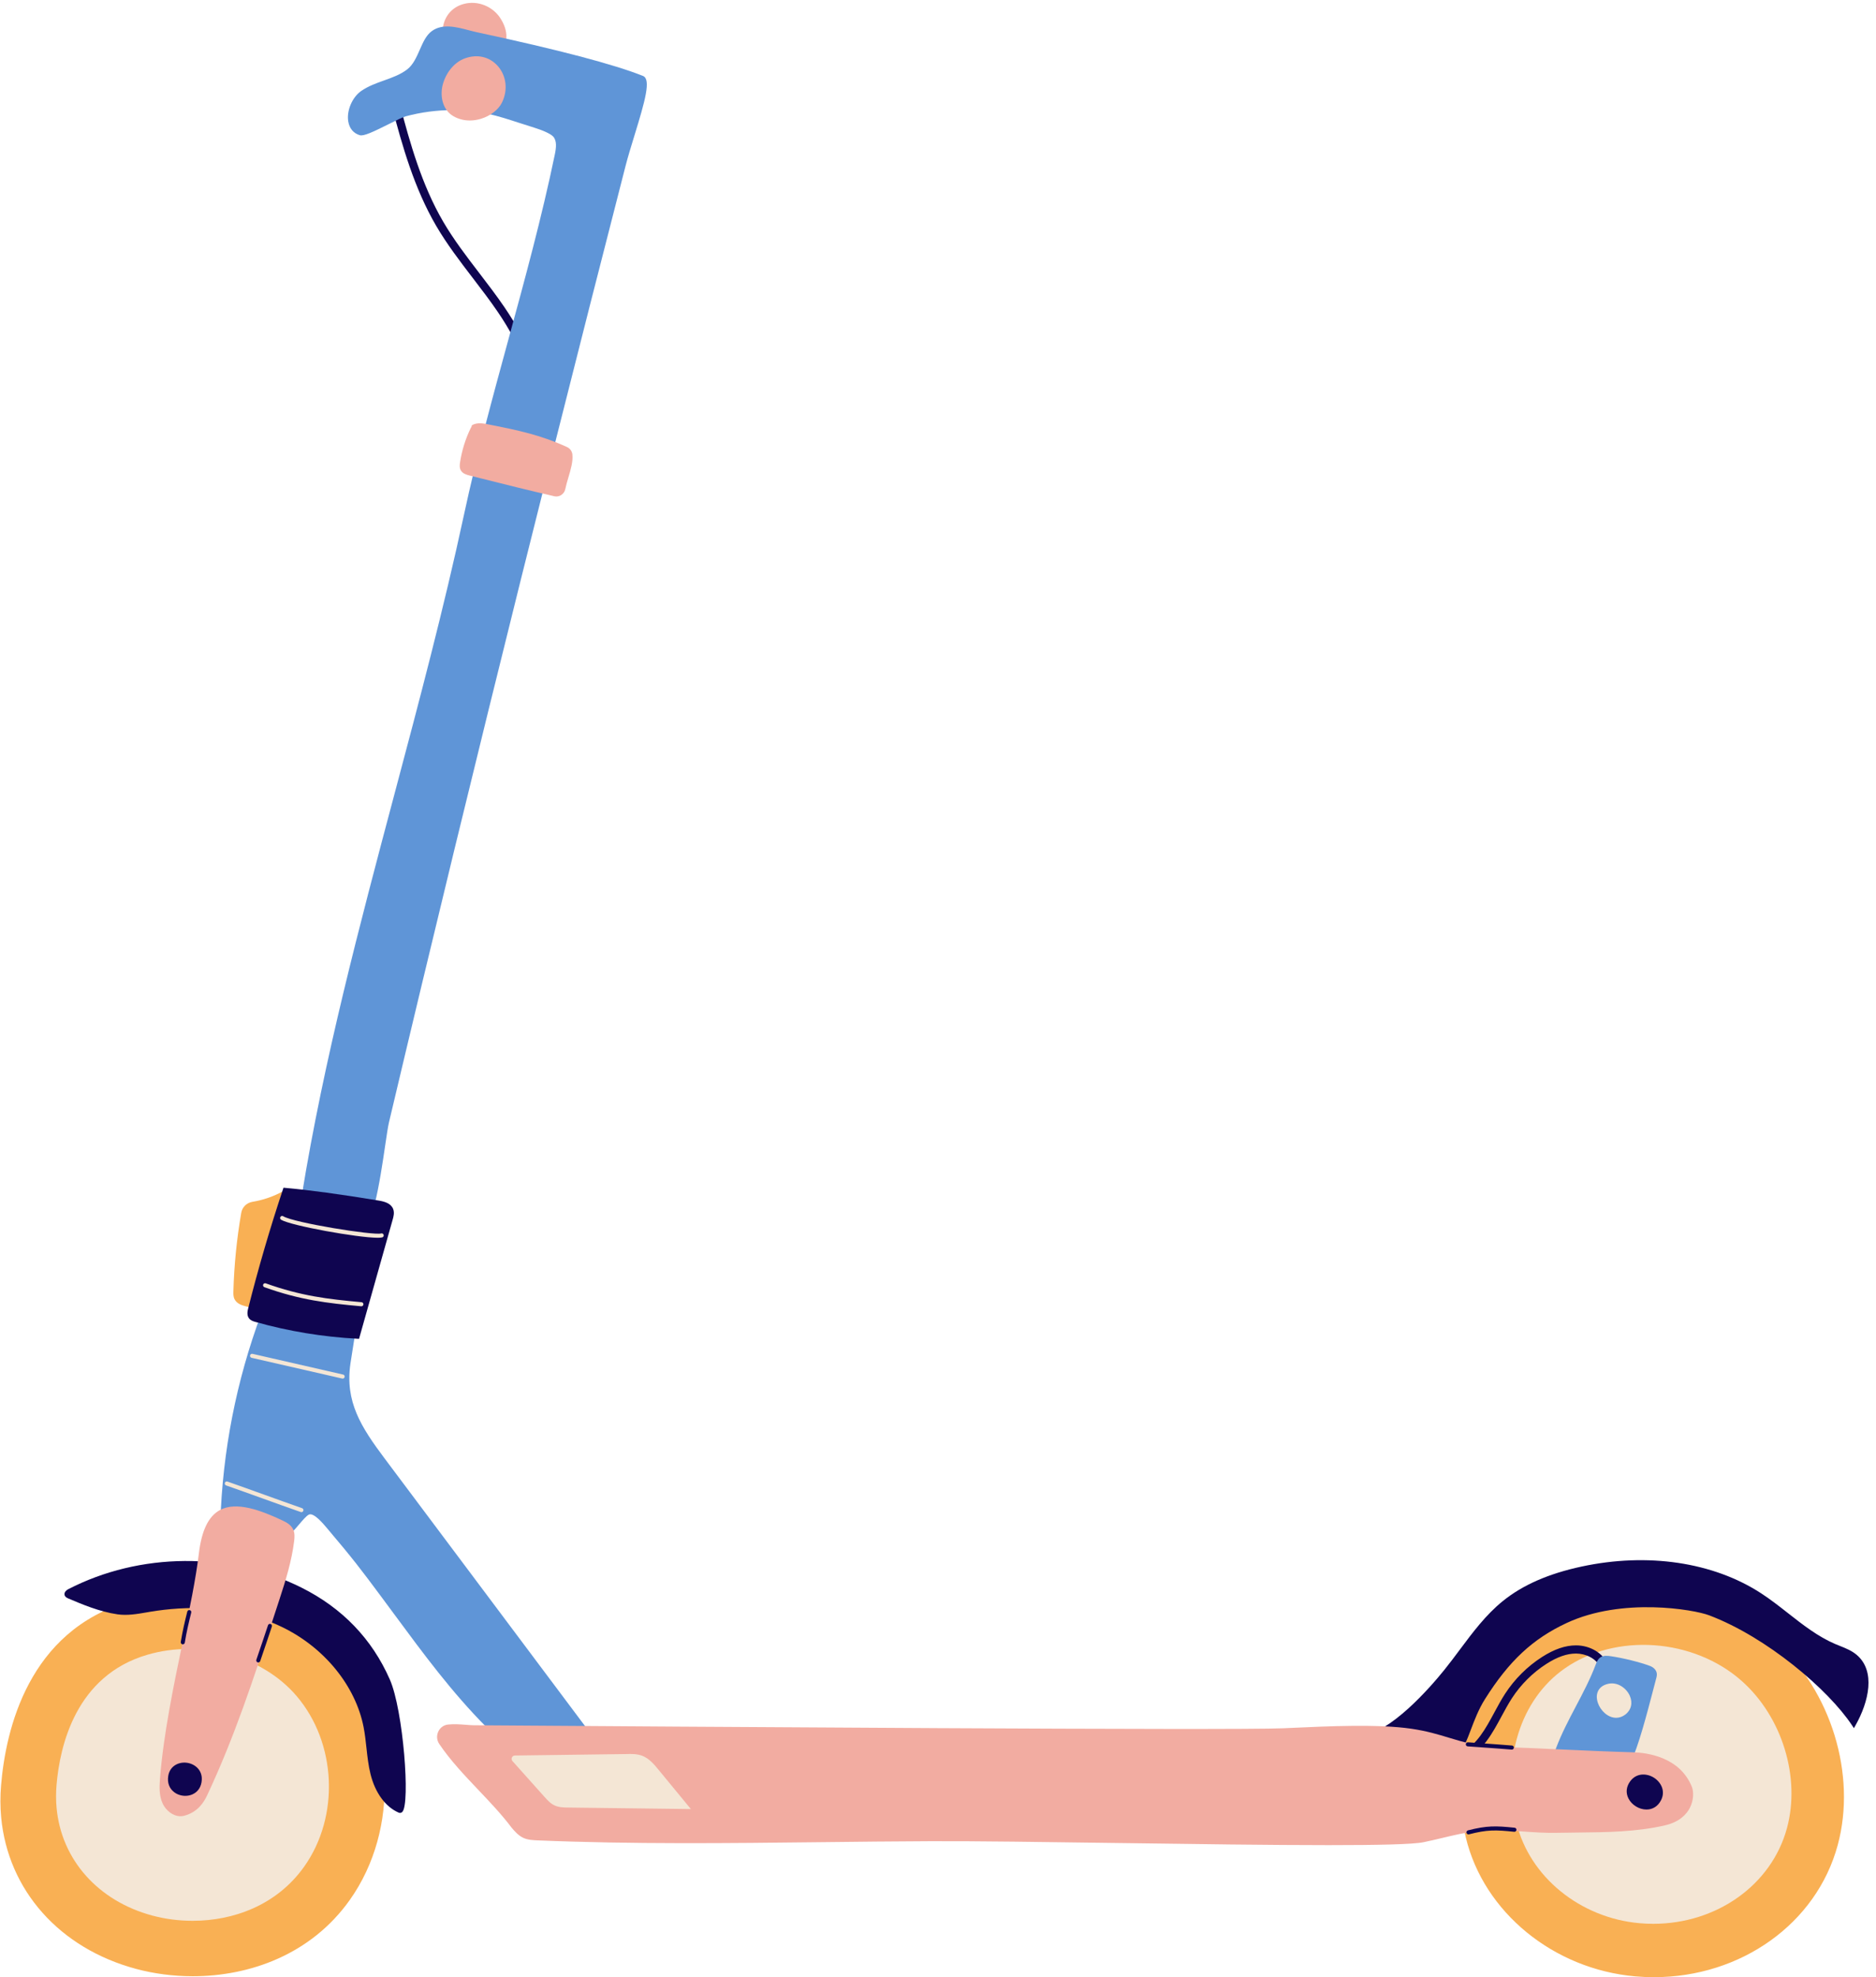
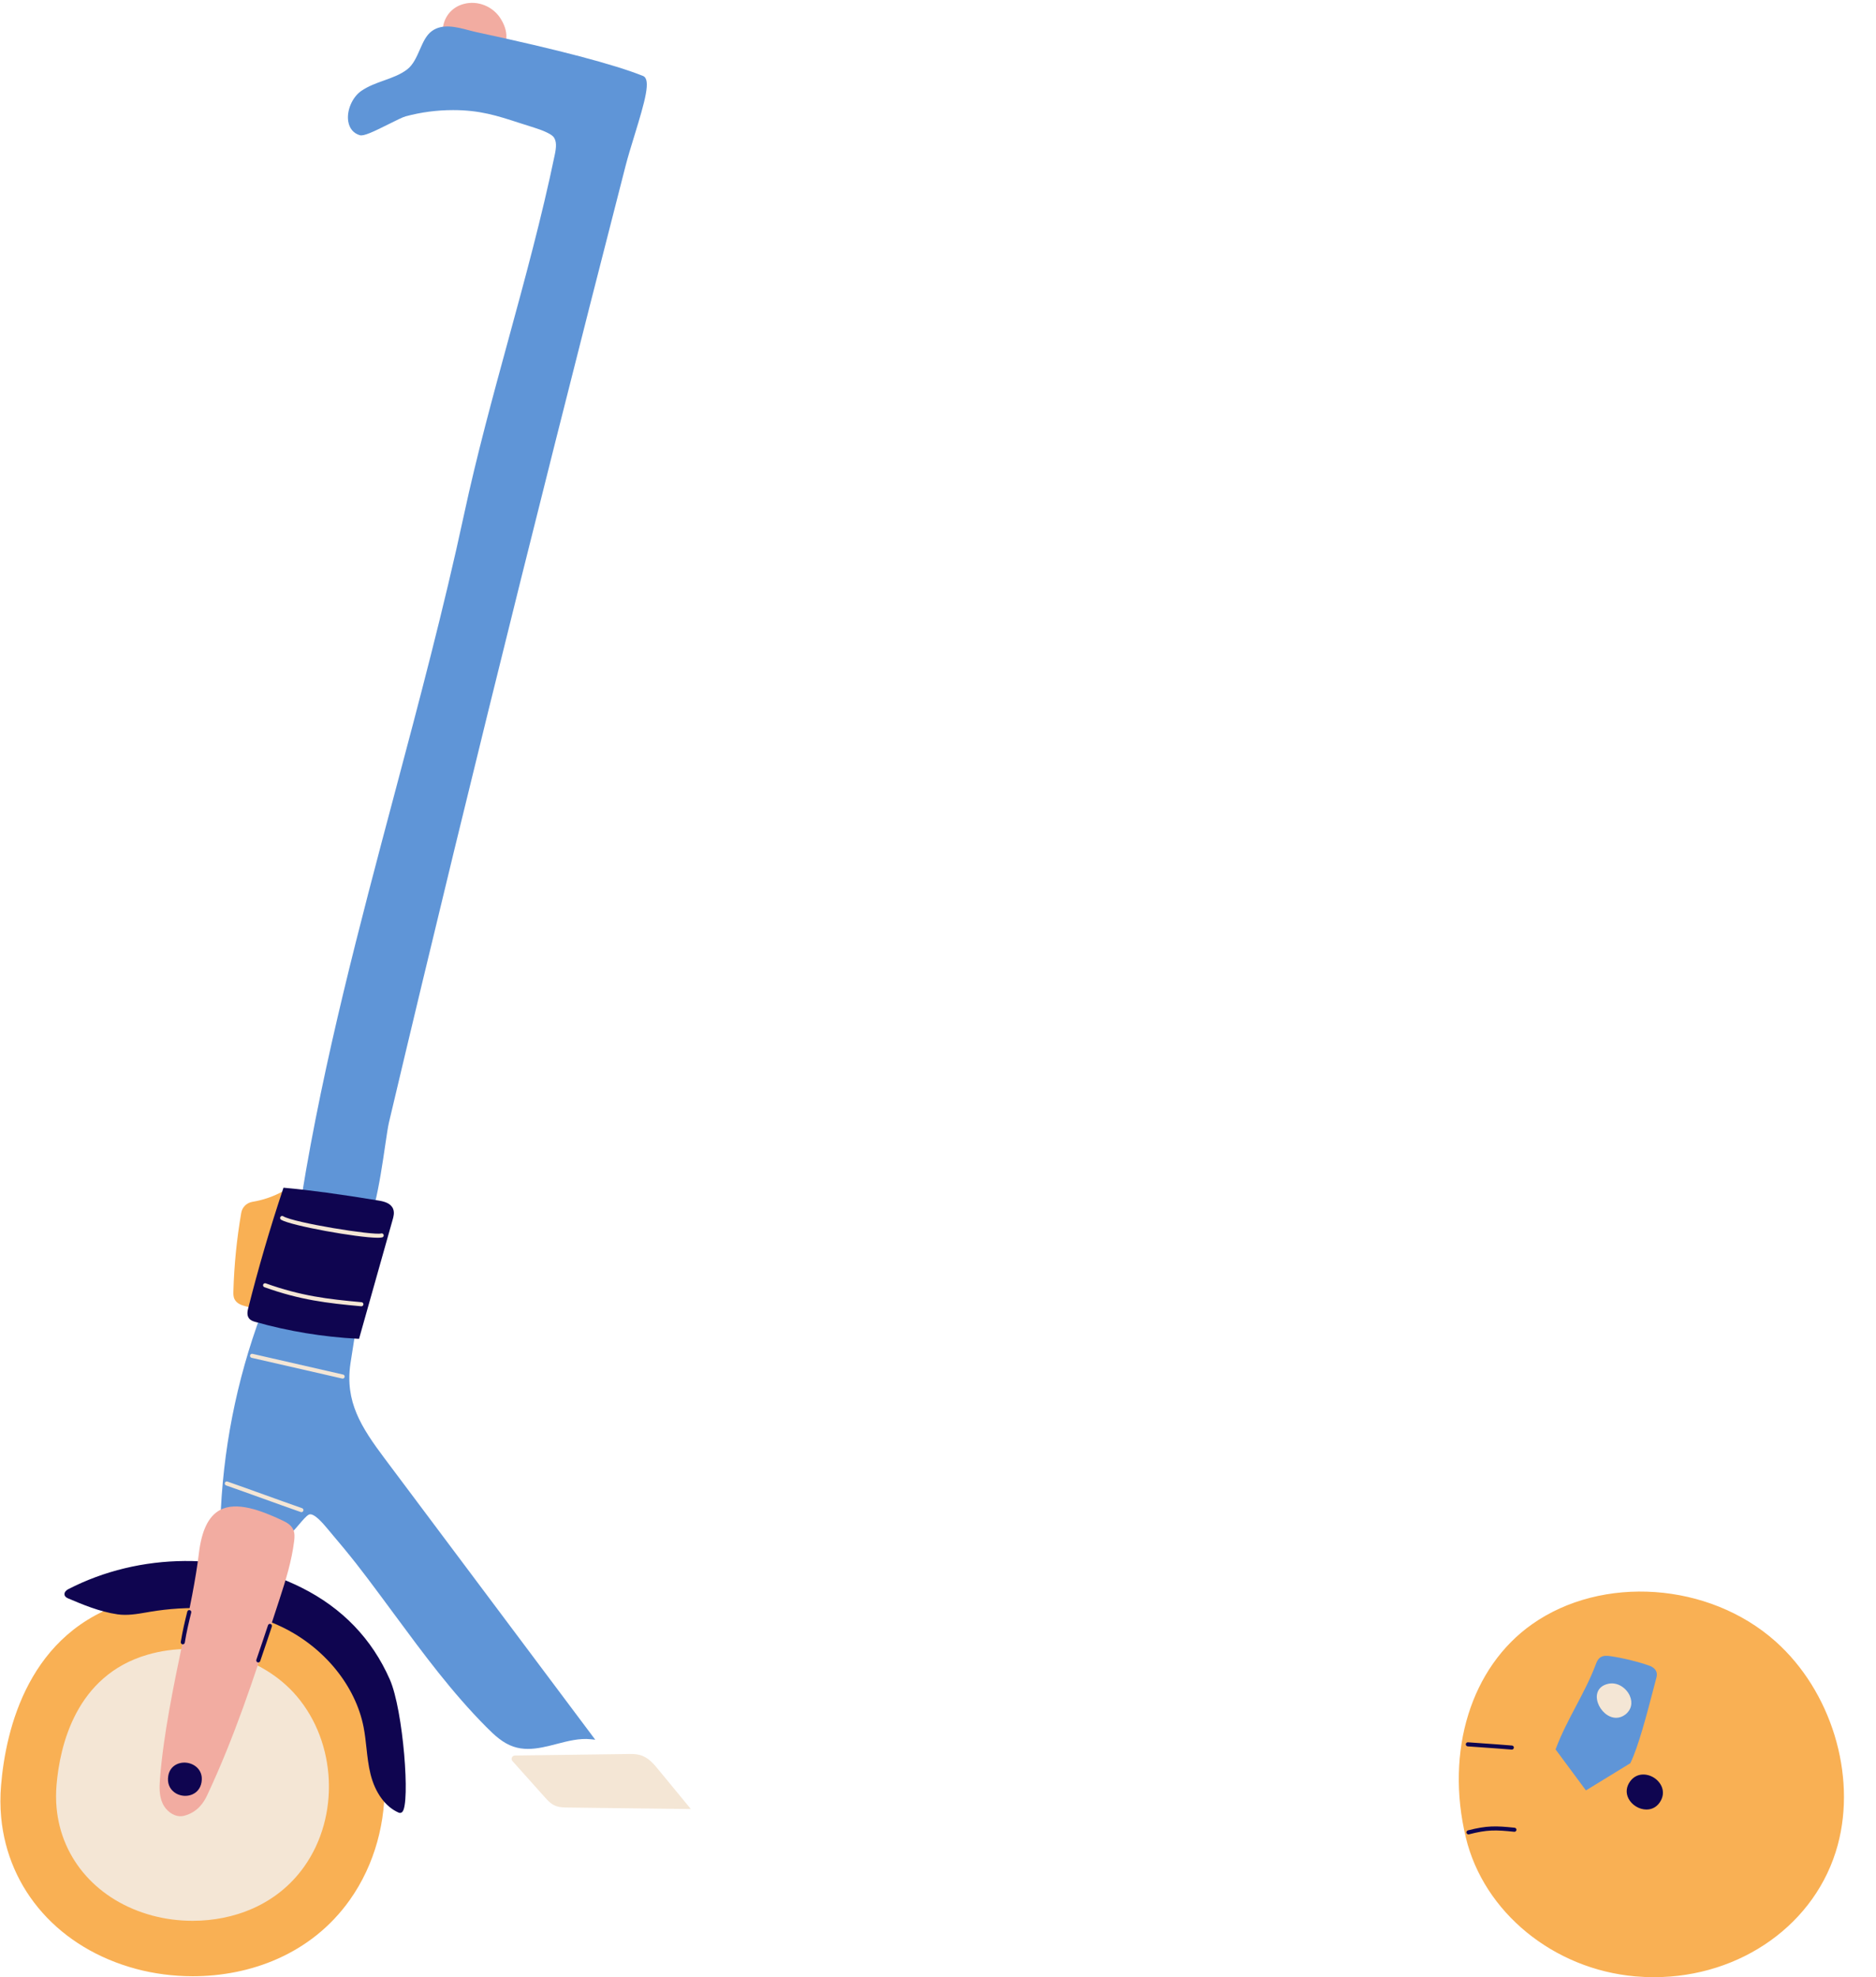
<svg xmlns="http://www.w3.org/2000/svg" height="484.5" preserveAspectRatio="xMidYMid meet" version="1.0" viewBox="-0.1 -0.7 459.8 484.5" width="459.8" zoomAndPan="magnify">
  <g id="change1_1">
    <path d="M57.377,317.642c-0.31-0.635-0.29-1.334-0.275-1.895c0.181-6.443,0.831-12.929,1.93-19.277 c0.237-1.37,1.337-2.445,2.737-2.675c2.554-0.42,5.003-1.249,7.278-2.465c0.244-0.129,0.547-0.038,0.677,0.206 c0.13,0.243,0.038,0.546-0.205,0.677c-0.001,0.001-0.002,0.001-0.003,0.002l0.266,0.507c0.033-0.017,0.062-0.039,0.1-0.049 c1.432-0.379,2.85,0.685,3.39,1.934c0.508,1.178,0.436,2.493,0.318,3.74c-0.647,6.857-2.143,13.627-4.443,20.119 c-0.25,0.706-0.524,1.379-1.116,1.841c-0.507,0.396-1.11,0.521-1.692,0.521c-0.667,0-1.308-0.164-1.746-0.277l-4.325-1.111 C59.153,319.153,57.919,318.755,57.377,317.642z M435.074,401.514c-16.264-14.495-42.482-16.339-59.688-4.197 c-14.933,10.534-21.3,31.04-16.22,52.241c4.381,18.285,21.464,32.279,41.542,34.033c1.534,0.134,3.055,0.199,4.564,0.199 c21.292,0,39.835-13.084,45.052-32.391C454.979,434.178,448.707,413.664,435.074,401.514z M31.506,391.758 c-24.623,7.189-30.209,31.311-31.347,45.049c-0.219,2.648-0.211,5.274,0.025,7.805c1.665,17.891,14.338,32.125,33.074,37.15 c4.332,1.161,9.047,1.797,13.882,1.797c14.02,0,29.029-5.347,38.505-18.709c12.303-17.35,11.18-42.644-2.612-58.835 C71.262,392.2,50.075,386.335,31.506,391.758z" fill="#F9B054" />
  </g>
  <g id="change2_1">
-     <path d="M437.874,447.281c-3.794,13.966-17.28,23.429-32.767,23.43c-1.098,0-2.205-0.048-3.32-0.145 c-14.604-1.269-27.027-11.391-30.214-24.616c-3.695-15.336,0.936-30.169,11.798-37.79c12.516-8.781,31.583-7.448,43.41,3.036 C436.698,419.986,441.26,434.825,437.874,447.281z" fill="#F4E6D5" />
-   </g>
+     </g>
  <g id="change3_1">
    <path d="M122.702,11.821c-1.509,1.821-4.123,2.863-6.728,2.863c-1.073,0-2.144-0.176-3.136-0.548 c-2.924-1.095-4.552-3.677-4.467-7.083c0.084-3.354,2.07-5.953,5.183-6.782c3.482-0.932,7.241,0.604,9.135,3.725 C125.078,7.933,123.722,10.589,122.702,11.821z" fill="#F2ACA1" />
  </g>
  <g id="change4_1">
-     <path d="M123.585,74.649c6.101,8.965,8.951,17.016,8.714,24.613c-0.017,0.542-0.461,0.969-0.999,0.969 c-0.01,0-0.021,0-0.032,0c-0.552-0.017-0.985-0.479-0.968-1.031c0.223-7.16-2.515-14.822-8.369-23.426 c-1.938-2.849-4.081-5.645-6.152-8.349c-3.112-4.062-6.33-8.262-8.97-12.777c-5.347-9.147-8.312-19.552-10.891-29.425 c-0.139-0.535,0.181-1.081,0.715-1.221c0.538-0.141,1.081,0.181,1.221,0.715c2.543,9.739,5.463,19.994,10.682,28.921 c2.577,4.408,5.756,8.558,8.831,12.571C119.455,68.934,121.615,71.754,123.585,74.649z M454.922,404.77 c-1.213-1.012-2.679-1.598-4.097-2.163c-0.367-0.146-0.734-0.293-1.096-0.446c-4.238-1.801-7.963-4.723-11.564-7.549 c-2.138-1.678-4.348-3.411-6.661-4.913c-11.75-7.628-27.775-10.005-43.969-6.528c-8.094,1.74-14.402,4.501-19.284,8.442 c-4.163,3.36-7.412,7.714-10.554,11.924c-1.222,1.638-2.485,3.331-3.781,4.937c-3.701,4.584-13.122,15.351-20.646,16.335 c-0.274,0.036-0.467,0.287-0.432,0.561c0.036,0.273,0.29,0.464,0.561,0.432c0.042-0.005,0.084-0.015,0.126-0.021l1.531,3.828 c-0.027,0.011-0.056,0.014-0.082,0.03c-0.527,0.327-0.557,0.673-0.488,0.905c0.221,0.757,1.423,0.872,8.001,0.775 c3.016-0.043,6.134-0.09,7.221,0.182c0.991,0.248,1.877,0.363,2.672,0.363c4.718,0,6.26-4.07,8.005-8.678 c0.897-2.369,1.915-5.055,3.472-7.526c5.904-9.374,11.703-14.779,20.017-18.658c13.6-6.347,31.166-3.312,34.924-1.889 c14.146,5.357,29.201,18.176,35.038,26.979l0.451,0.68l0.401-0.71C457.933,416.315,459.698,408.756,454.922,404.77z M386.214,402.484c-0.018,0-0.035,0-0.054,0c-2.605,0-5.323,0.931-8.307,2.843c-3.602,2.307-6.736,5.424-9.064,9.015 c-0.945,1.457-1.795,3.032-2.617,4.556c-2.19,4.058-4.259,7.89-8.009,9.8c-0.492,0.25-0.688,0.853-0.437,1.345 c0.176,0.347,0.527,0.546,0.892,0.546c0.152,0,0.308-0.035,0.453-0.109c4.305-2.192,6.621-6.482,8.86-10.631 c0.804-1.488,1.635-3.028,2.535-4.418c2.175-3.354,5.102-6.265,8.466-8.419c2.651-1.7,5.017-2.526,7.229-2.526 c0.015,0,0.029,0,0.043,0c2.203,0.01,4.888,1.07,5.922,3.418c0.223,0.504,0.811,0.735,1.318,0.512 c0.505-0.223,0.734-0.812,0.512-1.318C392.748,404.353,389.637,402.499,386.214,402.484z" fill="#0F0550" />
-   </g>
+     </g>
  <g id="change5_1">
    <path d="M155.392,32.528c-0.779,2.534-1.585,5.154-2.155,7.372c-11.839,46.049-23.177,91.064-33.7,133.793 c-5.571,22.622-11.053,45.171-16.295,67.02c-2.683,11.181-5.348,22.367-7.995,33.558c-0.27,1.139-0.588,3.308-0.958,5.818 c-1.258,8.553-3.159,21.477-7.019,23.349c-0.454,0.22-0.941,0.29-1.411,0.29c-0.489,0-0.96-0.076-1.356-0.141 c-0.944-0.151-1.818-0.28-2.624-0.399c-3.947-0.583-6.329-0.935-7.569-2.629c-1.068-1.459-1.188-3.712-0.442-8.314 c5.384-33.233,14.205-66.393,22.736-98.461c5.951-22.368,12.104-45.498,17.034-68.445c3.09-14.382,7.03-28.801,10.839-42.745 c4.047-14.814,8.232-30.132,11.403-45.423c0.348-1.679,0.54-3.375-0.401-4.413c-0.574-0.632-2.399-1.488-4.65-2.181 c-1.354-0.417-2.607-0.823-3.799-1.21c-5.31-1.722-9.504-3.083-16.035-3.09c-0.019,0-0.037,0-0.056,0 c-3.942,0-7.852,0.515-11.62,1.53c-0.718,0.194-2.353,1.01-4.083,1.875c-3.804,1.9-6.181,3.034-7.146,2.749 c-1.552-0.458-2.561-1.665-2.84-3.397c-0.425-2.645,0.98-5.921,3.199-7.459c1.693-1.173,3.652-1.874,5.546-2.551 c2.073-0.741,4.03-1.441,5.685-2.708c1.482-1.136,2.308-3.017,3.106-4.834c0.805-1.834,1.565-3.566,2.96-4.576 c2.612-1.892,6.025-0.995,9.039-0.203c0.685,0.18,1.353,0.355,1.99,0.492c19.937,4.274,33.634,7.876,40.711,10.708 C159.524,18.714,158.018,23.989,155.392,32.528z M85.795,333.395c0.436-2.976,1.369-8.57,1.376-8.614l-0.007-0.001 c0.031-0.284-0.014-0.346-0.17-0.474l-0.226-0.184l-0.271,0.106c-0.096,0.037-0.171,0.066-0.273,0.394l-0.039-0.006l-0.02,0.119 c-0.132-0.131-0.277-0.284-0.393-0.407c-0.506-0.536-1.028-1.092-1.567-1.283c-5.629-2.006-11.932-2.349-17.748-0.966 c-0.148,0.035-0.259,0.135-0.323,0.26l-1.303-0.671c0.007-0.019,0.013-0.038,0.021-0.057c0.096-0.259-0.036-0.546-0.294-0.643 c-0.26-0.098-0.547,0.034-0.643,0.295c-6.097,16.408-9.465,33.6-10.012,51.097l-0.01,0.335l0.305,0.137 c6.226,2.798,13.161,5.196,17.39,1.777c0.411-0.332,0.947-0.967,1.567-1.7c0.803-0.95,1.903-2.252,2.497-2.487 c1.196-0.47,3.451,2.214,4.414,3.362l0.255,0.303c6.055,7.143,8.084,9.822,13.061,16.519c1.057,1.423,2.104,2.841,3.146,4.252 c7.27,9.846,14.137,19.146,22.562,27.63c2.016,2.03,4.042,3.925,6.644,4.808c1.176,0.398,2.367,0.558,3.564,0.558 c2.359,0,4.74-0.616,7.068-1.219c2.734-0.708,5.561-1.438,8.289-1.151l1.14,0.12l-51.592-68.877 C88.411,348.996,84.419,342.799,85.795,333.395z M405.921,409.096c-0.192-0.671-0.789-1.256-1.595-1.563 c-2.343-0.896-6.649-1.967-9.599-2.389c-0.821-0.116-1.839-0.263-2.645,0.331c-0.603,0.443-0.873,1.164-1.07,1.69 c-1.321,3.524-3.115,6.931-4.851,10.225c-1.749,3.32-3.558,6.754-4.9,10.336l-0.096,0.255l7.441,10.042l10.877-6.659l0.063-0.133 c1.944-4.043,3.991-11.892,5.486-17.622c0.291-1.118,0.557-2.136,0.789-3C405.96,410.105,406.071,409.611,405.921,409.096z" fill="#5F95D7" />
  </g>
  <g id="change4_2">
    <path d="M60.928,322.344c-0.612-0.807-0.338-1.895-0.19-2.479c2.467-9.776,5.333-19.584,8.52-29.149l0.125-0.375 l0.394,0.035c5.833,0.518,13.562,1.566,22.971,3.117c1.354,0.223,2.978,0.66,3.518,2.07c0.35,0.913,0.073,1.893-0.128,2.608 l-8.238,29.195l-0.398-0.021c-8.447-0.441-16.854-1.826-24.99-4.117C62.05,323.099,61.353,322.903,60.928,322.344z M95.451,410.858 c-4.371-9.952-11.655-17.53-21.652-22.524c-17.708-8.847-39.632-8.692-57.228,0.412c-0.153,0.085-0.913,0.548-0.876,1.229 c0.023,0.417,0.314,0.747,0.866,0.981h0c3.439,1.462,7.72,3.28,12.127,3.918c2.392,0.346,4.798-0.069,7.125-0.471l1.015-0.173 c8.297-1.375,20.625-1.837,32.224,3.773c10.348,5.004,18,14.407,19.97,24.539c0.321,1.651,0.508,3.364,0.689,5.021 c0.234,2.143,0.476,4.358,1.01,6.5c1.14,4.568,3.653,7.996,6.893,9.405c0.106,0.046,0.215,0.068,0.322,0.068 c0.208,0,0.409-0.085,0.573-0.25C100.493,441.298,98.743,418.354,95.451,410.858z" fill="#0F0550" />
  </g>
  <g id="change3_2">
-     <path d="M414.052,442.341c-0.767,1.47-2.438,3.398-6.045,4.238c-6.995,1.629-14.31,1.698-21.384,1.765 c-1.736,0.017-3.469,0.033-5.191,0.072c-2.739,0.059-5.503-0.133-8.181-0.322c-3.805-0.267-7.737-0.545-11.557-0.074 c-2.822,0.347-5.65,1.021-8.385,1.673c-1.479,0.353-3.009,0.718-4.525,1.028c-2.58,0.528-11.305,0.713-23.251,0.713 c-14.194,0-32.938-0.261-51.343-0.518c-18.09-0.251-35.174-0.489-46.271-0.447c-8.839,0.033-17.829,0.137-26.523,0.236 c-22.867,0.263-46.514,0.534-69.765-0.438c-1.117-0.047-2.384-0.1-3.516-0.638c-1.182-0.561-2.043-1.563-2.802-2.449 c-2.412-3.214-5.314-6.27-8.121-9.224c-3.405-3.584-6.925-7.29-9.644-11.331c-0.602-0.896-0.688-2.021-0.229-3.011 c0.449-0.968,1.339-1.615,2.382-1.731c1.481-0.166,3.16-0.034,4.509,0.071c0.66,0.052,1.252,0.099,1.717,0.102 c50.955,0.353,186.307,1.29,198.545,0.738l2.007-0.091c8.949-0.412,21.207-0.979,29.299,0.202c3.812,0.557,6.613,1.406,9.323,2.229 c3.492,1.06,6.791,2.061,11.781,2.218c5.35,0.169,10.749,0.413,15.971,0.649c5.698,0.258,11.59,0.524,17.363,0.688 c3.335,0.095,11.41,1.108,14.358,8.48C415.03,438.307,415.059,440.409,414.052,442.341z M115.731,103.409 c-0.195,0.099-0.297,0.309-0.269,0.514c-0.058,0.045-0.106,0.104-0.141,0.174c-1.317,2.682-2.213,5.539-2.664,8.491 c-0.096,0.624-0.168,1.342,0.192,1.974c0.443,0.779,1.324,1.056,2.115,1.254l2.763,0.693c6.013,1.51,11.691,2.936,18.012,4.388 c0.169,0.039,0.339,0.058,0.508,0.058c0.425,0,0.842-0.121,1.209-0.357c0.512-0.328,0.861-0.835,0.985-1.429 c0.197-0.95,0.491-1.938,0.774-2.894c0.593-2,1.154-3.889,0.973-5.615c-0.082-0.784-0.579-1.476-1.297-1.805 c-6.318-2.905-11.799-4.098-19.441-5.587C118.401,103.063,116.961,102.782,115.731,103.409z M111.066,27.797 c1.209,0.684,2.572,1.03,3.989,1.03c0.902,0,1.827-0.141,2.748-0.424c2.304-0.709,4.267-2.227,5.123-3.959 c1.518-3.073,1.1-6.612-1.065-9.017c-2.026-2.249-5.034-2.927-8.052-1.811c-2.392,0.887-4.366,3.136-5.279,6.018 C107.629,22.469,108.212,26.184,111.066,27.797z" fill="#F2ACA1" />
-   </g>
+     </g>
  <g id="change2_2">
    <path d="M93.93,301.89c0.076,0.266-0.079,0.542-0.344,0.617c-0.23,0.066-0.606,0.097-1.1,0.097 c-4.881,0-21.34-2.967-23.696-4.421c-0.235-0.146-0.308-0.453-0.163-0.688s0.453-0.306,0.688-0.163 c2.589,1.599,22.104,4.744,23.998,4.215C93.577,301.468,93.855,301.624,93.93,301.89z M88.518,318.393 c-8.312-0.756-14.861-1.529-23.48-4.622c-0.26-0.092-0.546,0.041-0.64,0.302c-0.093,0.26,0.042,0.546,0.302,0.64 c8.731,3.133,15.341,3.914,23.728,4.677c0.016,0.001,0.031,0.002,0.046,0.002c0.256,0,0.474-0.195,0.498-0.455 C88.995,318.661,88.793,318.418,88.518,318.393z M83.994,336.124l-22.202-5.078c-0.267-0.062-0.538,0.106-0.599,0.376 c-0.062,0.269,0.106,0.537,0.376,0.599l22.202,5.078c0.038,0.009,0.075,0.013,0.112,0.013c0.228,0,0.434-0.157,0.487-0.389 C84.432,336.453,84.264,336.186,83.994,336.124z M55.322,363.291c2.861,0.999,5.982,2.122,9.103,3.246 c3.148,1.133,6.298,2.267,9.184,3.272c0.054,0.02,0.11,0.028,0.165,0.028c0.207,0,0.4-0.129,0.472-0.335 c0.091-0.261-0.047-0.546-0.308-0.637c-2.883-1.006-6.029-2.139-9.174-3.271c-3.125-1.125-6.248-2.249-9.113-3.248 c-0.258-0.094-0.545,0.046-0.637,0.307C54.923,362.915,55.061,363.201,55.322,363.291z M399.349,414.814 c-0.792-1.773-2.89-3.402-5.201-2.932c-1.581,0.322-2.584,1.24-2.824,2.584c-0.318,1.784,0.818,4.04,2.587,5.136 c0.678,0.42,1.388,0.629,2.086,0.629c0.773,0,1.533-0.256,2.221-0.767C399.703,418.362,400.137,416.58,399.349,414.814z M157.295,429.532c-1.29-0.492-2.692-0.452-3.935-0.417l-27.265,0.357c-0.324,0.005-0.605,0.191-0.735,0.488 c-0.13,0.296-0.076,0.63,0.139,0.87l7.869,8.797c0.679,0.76,1.448,1.621,2.495,2.095c1.04,0.472,2.19,0.486,3.206,0.499 l30.162,0.371l-7.976-9.689C160.259,431.693,159.02,430.188,157.295,429.532z M36.013,404.782 c-17.486,5.105-21.453,22.235-22.262,31.992c-0.156,1.878-0.15,3.742,0.018,5.543c1.182,12.705,10.183,22.814,23.489,26.383 c3.076,0.825,6.425,1.276,9.858,1.276c9.956,0,20.616-3.797,27.345-13.287c8.738-12.321,7.94-30.283-1.854-41.782 C64.247,405.094,49.201,400.932,36.013,404.782z" fill="#F4E6D5" />
  </g>
  <g id="change3_3">
    <path d="M71.99,376.96c-0.6,4.877-2.088,9.664-3.561,14.15l-1.583,4.839c-4.855,14.863-9.441,28.902-16.142,43.205 c-0.816,1.744-2.287,4.167-5.615,5.065c-0.323,0.088-0.644,0.128-0.959,0.128c-1.888,0-3.582-1.454-4.342-3.062 c-0.911-1.931-0.831-4.122-0.684-6.025c0.835-10.834,3.359-22.958,5.586-33.656c1.655-7.948,3.218-15.456,3.95-21.629 c0.666-5.605,2.335-9.077,5.104-10.615c4.053-2.248,10.061,0.013,15.402,2.521c1.03,0.483,2.054,1.075,2.573,2.117 C72.19,374.943,72.106,376.023,71.99,376.96z" fill="#F2ACA1" />
  </g>
  <g id="change4_3">
    <path d="M407.005,440.446c-0.754,1.46-2.018,2.263-3.56,2.263c-0.006,0-0.012,0-0.019,0 c-1.785-0.007-3.595-1.124-4.399-2.715c-0.697-1.377-0.549-2.865,0.417-4.191c1.553-2.13,4.083-1.974,5.778-0.929 C406.924,435.924,408.207,438.116,407.005,440.446z M45.555,431.232c-1.851-0.192-4.027,0.754-4.423,3.271 c-0.26,1.65,0.268,3.062,1.486,3.976c0.769,0.576,1.733,0.876,2.691,0.876c0.634,0,1.265-0.132,1.834-0.399 c1.35-0.635,2.137-1.897,2.215-3.556C49.476,432.931,47.534,431.434,45.555,431.232z M363.739,427.525 c2.078,0.145,3.946,0.275,6.665,0.498c0.014,0.001,0.027,0.002,0.042,0.002c0.257,0,0.476-0.198,0.497-0.459 c0.022-0.275-0.182-0.517-0.457-0.539c-2.724-0.224-4.596-0.354-6.678-0.5c-1.225-0.085-2.523-0.176-4.11-0.294 c-0.274-0.026-0.516,0.187-0.536,0.462c-0.02,0.275,0.187,0.516,0.462,0.536C361.213,427.348,362.513,427.439,363.739,427.525z M371.132,447.168c-4.614-0.478-6.798-0.545-11.437,0.647c-0.268,0.069-0.429,0.342-0.36,0.608c0.059,0.227,0.262,0.376,0.484,0.376 c0.041,0,0.083-0.005,0.124-0.016c4.503-1.157,6.508-1.096,11.085-0.622c0.269,0.031,0.521-0.171,0.549-0.445 C371.606,447.442,371.406,447.197,371.132,447.168z M66.217,397.235c-0.265-0.088-0.545,0.056-0.632,0.316 c-0.634,1.902-1.902,5.706-2.853,8.454c-0.09,0.261,0.048,0.545,0.309,0.636c0.054,0.019,0.109,0.027,0.164,0.027 c0.207,0,0.401-0.13,0.473-0.337c0.952-2.75,2.222-6.56,2.856-8.464C66.62,397.606,66.478,397.323,66.217,397.235z M44.623,402.222 c0.027,0.004,0.053,0.006,0.08,0.006c0.241,0,0.454-0.175,0.493-0.421c0.432-2.701,0.993-5.022,1.577-7.359 c0.067-0.268-0.096-0.539-0.363-0.606c-0.27-0.065-0.54,0.096-0.606,0.364c-0.59,2.358-1.156,4.703-1.595,7.443 C44.165,401.921,44.35,402.178,44.623,402.222z" fill="#0F0550" />
  </g>
</svg>